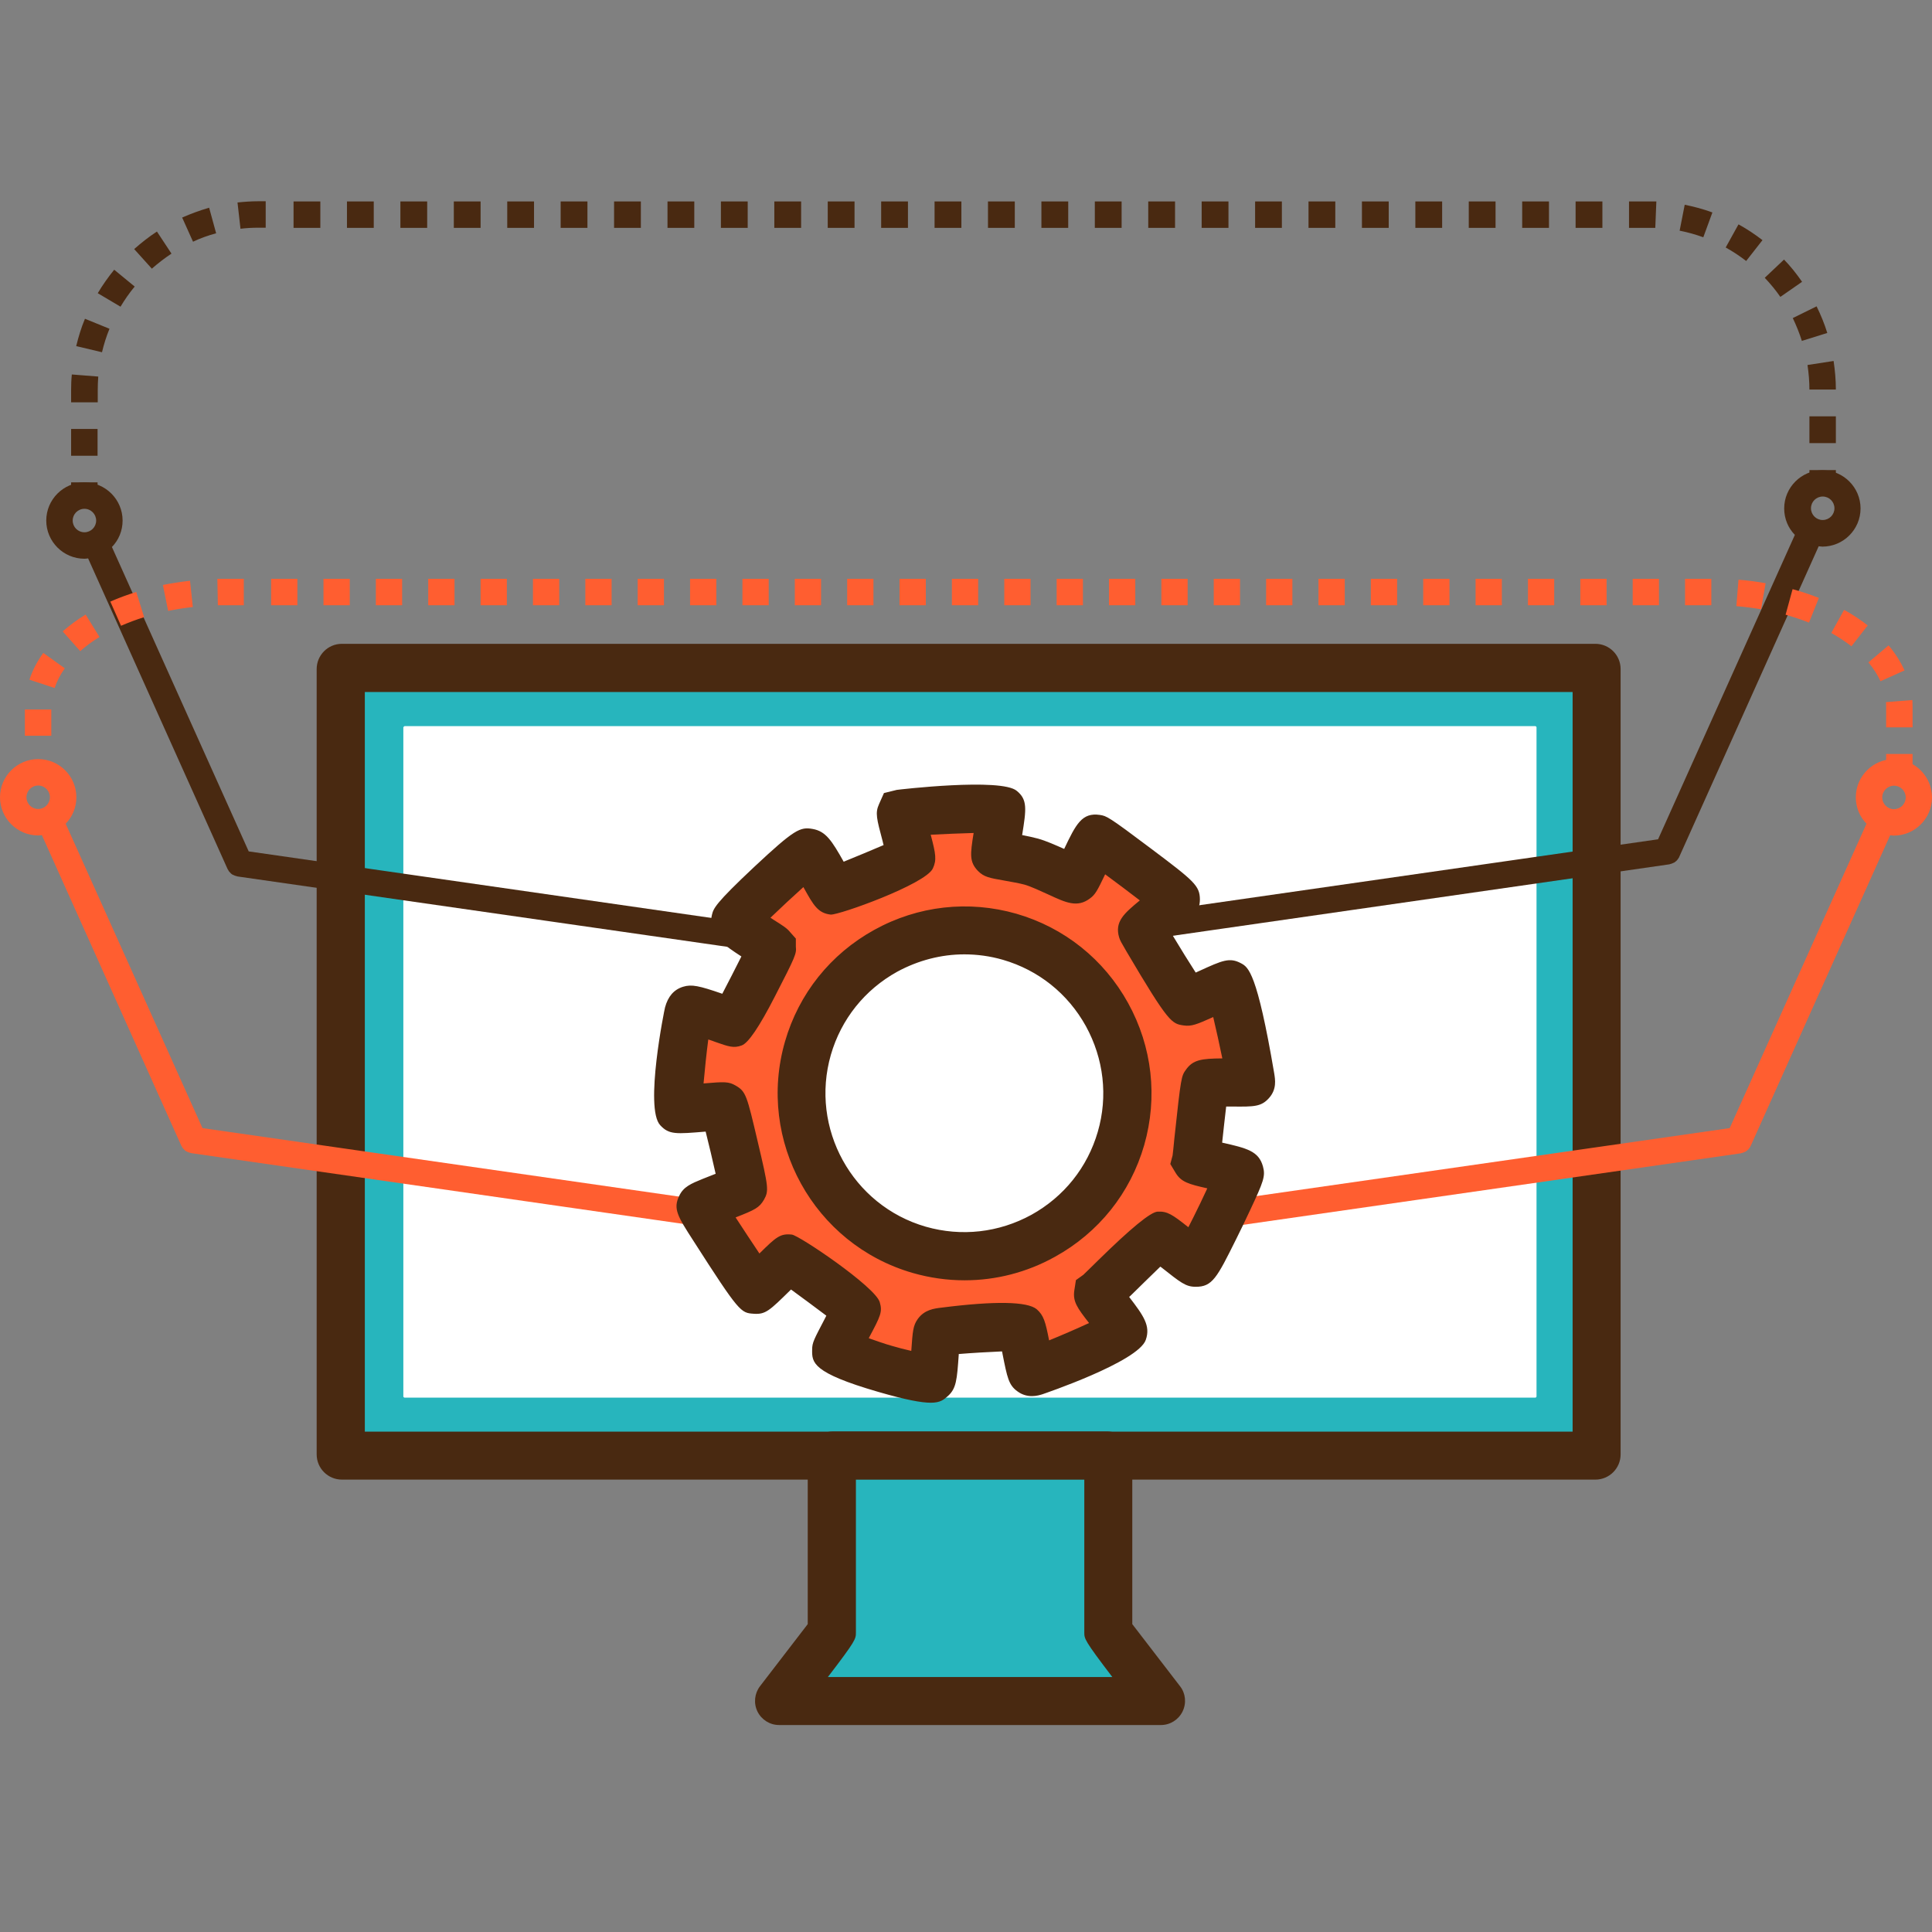
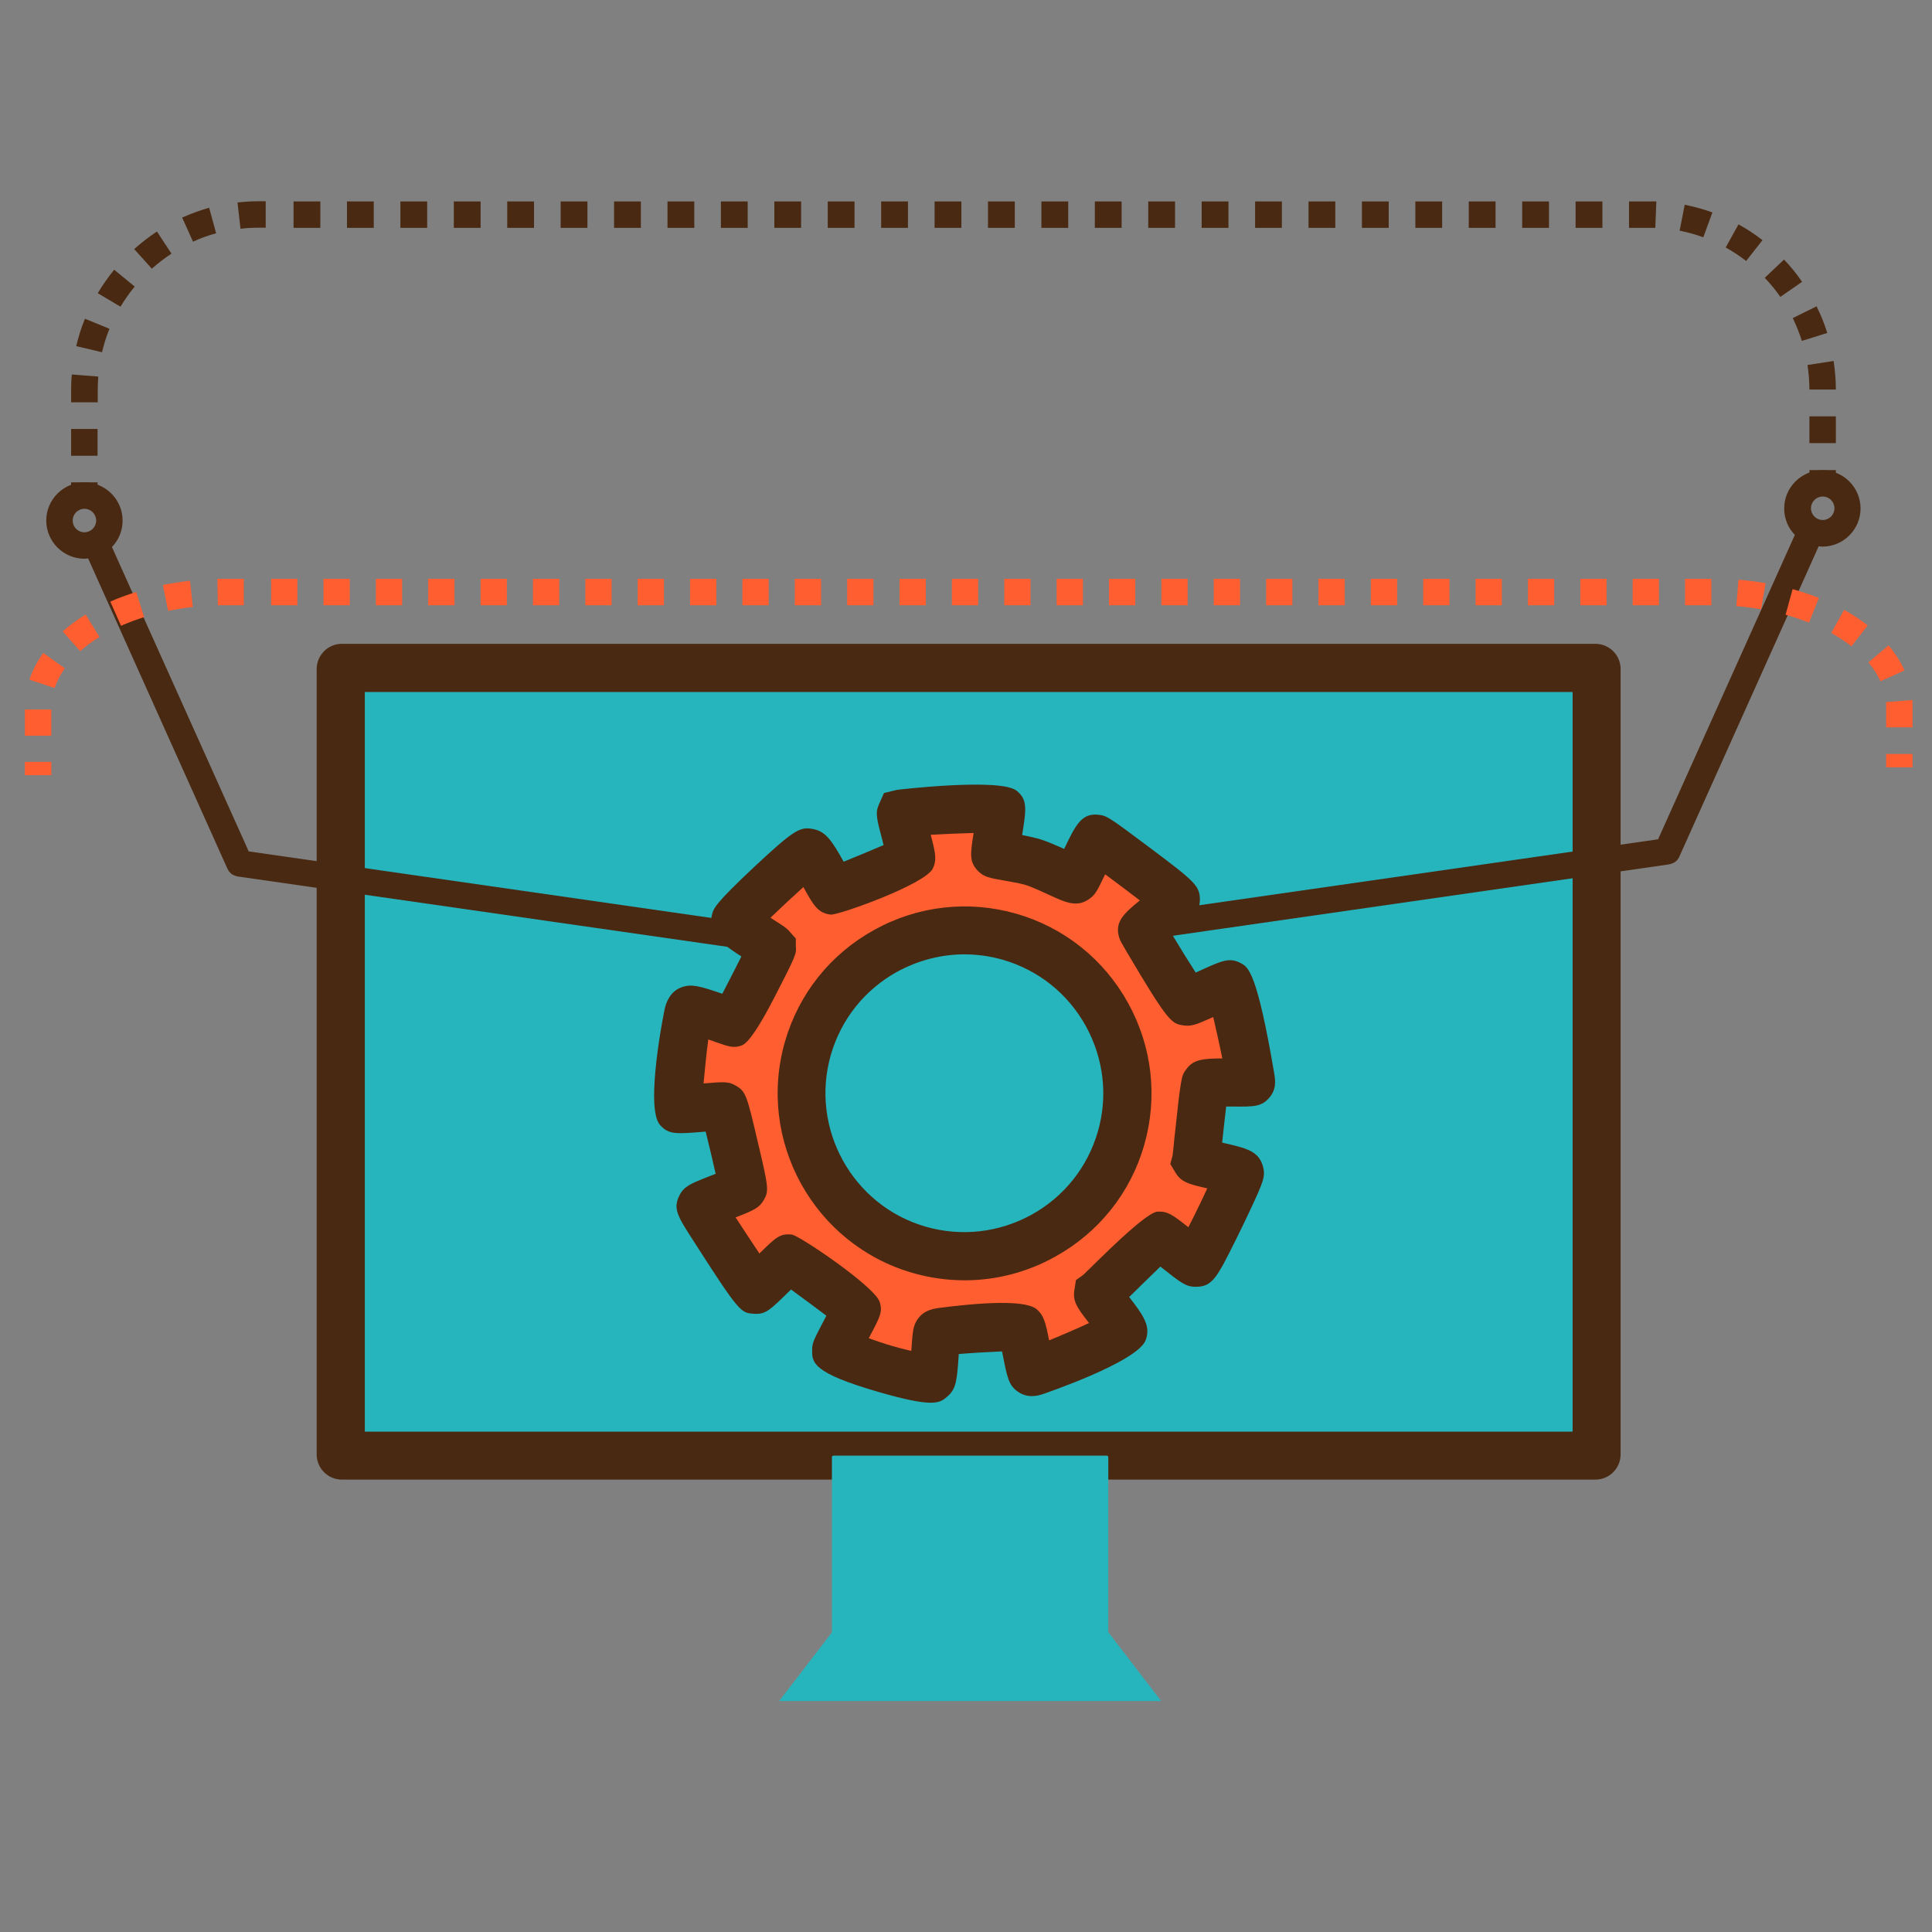
<svg xmlns="http://www.w3.org/2000/svg" width="120" height="120" viewBox="0 0 120 120" fill="none">
  <rect x="0" y="0" width="120" height="120" fill="#808080" stroke="none" />
  <g clip-path="url(#clip0_3_1847)">
    <path d="M21.246 41.49H99.103C99.103 41.49 99.179 41.523 99.179 41.566V90.346C99.179 90.346 99.147 90.422 99.103 90.422H21.246C21.246 90.422 21.17 90.389 21.17 90.346V41.566C21.17 41.566 21.202 41.49 21.246 41.49Z" fill="#27B5BD" />
    <path d="M99.092 91.901H21.235C20.375 91.901 19.669 91.205 19.669 90.335V41.556C19.669 40.696 20.365 39.989 21.235 39.989H99.092C99.952 39.989 100.659 40.685 100.659 41.556V90.335C100.659 91.194 99.963 91.901 99.092 91.901ZM22.66 88.921H97.678V42.981H22.66V88.921Z" fill="#492911" />
-     <path d="M25.118 45.102H95.371C95.371 45.102 95.436 45.134 95.436 45.167V86.745C95.436 86.745 95.404 86.81 95.371 86.81H25.118C25.118 86.81 25.052 86.777 25.052 86.745V45.178C25.052 45.178 25.085 45.112 25.118 45.112V45.102Z" fill="white" />
    <path d="M68.838 101.389V90.488C68.838 90.488 68.805 90.412 68.762 90.412H51.748C51.748 90.412 51.672 90.445 51.672 90.488V101.389L48.397 105.653H72.123C72.123 105.653 68.849 101.399 68.849 101.389H68.838Z" fill="#27B5BD" />
-     <path d="M72.112 107.144H48.386C47.821 107.144 47.298 106.817 47.048 106.306C46.798 105.795 46.863 105.185 47.201 104.739C48.18 103.467 49.572 101.661 50.17 100.877V90.478C50.17 89.618 50.867 88.911 51.737 88.911H68.762C69.621 88.911 70.328 89.607 70.328 90.478V100.877C70.927 101.65 72.319 103.467 73.298 104.739C73.646 105.185 73.701 105.795 73.45 106.306C73.2 106.817 72.678 107.144 72.112 107.144ZM51.421 104.163H69.088C67.347 101.878 67.348 101.791 67.348 101.389V91.903H53.162V101.389C53.162 101.802 53.162 101.889 51.421 104.163Z" fill="#492911" />
    <path d="M45.701 57.233L15.448 52.882L6.952 33.975C7.365 33.551 7.615 32.974 7.615 32.332C7.615 31.027 6.549 29.961 5.244 29.961C3.939 29.961 2.873 31.027 2.873 32.332C2.873 33.638 3.939 34.704 5.244 34.704C5.32 34.704 5.396 34.693 5.472 34.682L14.132 53.97C14.132 53.97 14.175 54.035 14.197 54.078C14.208 54.1 14.219 54.122 14.241 54.144C14.306 54.22 14.371 54.285 14.447 54.329C14.447 54.329 14.469 54.329 14.48 54.34C14.556 54.383 14.632 54.405 14.719 54.427C14.73 54.427 14.741 54.438 14.752 54.438L47.235 59.104C47.235 59.104 47.311 59.104 47.355 59.104C47.583 59.104 47.779 59.006 47.931 58.854C47.801 58.669 45.821 57.592 45.69 57.211L45.701 57.233ZM5.244 33.061C4.841 33.061 4.515 32.735 4.515 32.332C4.515 31.93 4.841 31.603 5.244 31.603C5.646 31.603 5.973 31.93 5.973 32.332C5.973 32.735 5.646 33.061 5.244 33.061Z" fill="#492911" />
-     <path d="M44.21 74.616L12.576 70.069L4.079 51.162C4.493 50.738 4.743 50.161 4.743 49.519C4.743 48.214 3.677 47.148 2.372 47.148C1.066 47.148 0 48.214 0 49.519C0 50.825 1.066 51.891 2.372 51.891C2.448 51.891 2.524 51.88 2.6 51.869L11.259 71.156C11.259 71.156 11.303 71.222 11.325 71.265C11.336 71.287 11.347 71.309 11.368 71.33C11.434 71.406 11.499 71.472 11.575 71.516C11.575 71.516 11.597 71.516 11.607 71.526C11.684 71.57 11.76 71.591 11.847 71.613C11.858 71.613 11.869 71.624 11.88 71.624L44.33 76.291C43.851 75.54 43.503 74.975 43.525 74.931C43.547 74.888 43.83 74.768 44.2 74.616H44.21ZM2.372 50.248C1.969 50.248 1.643 49.922 1.643 49.519C1.643 49.117 1.969 48.79 2.372 48.79C2.774 48.79 3.1 49.117 3.1 49.519C3.1 49.922 2.774 50.248 2.372 50.248Z" fill="#FF5E30" />
    <path d="M70.949 57.809C70.949 57.809 71.079 58.048 71.253 58.352L103.682 53.686C103.682 53.686 103.704 53.686 103.715 53.675C103.802 53.653 103.878 53.631 103.954 53.588C103.954 53.588 103.976 53.588 103.987 53.577C104.063 53.523 104.139 53.468 104.194 53.392C104.215 53.37 104.226 53.349 104.237 53.327C104.259 53.294 104.292 53.261 104.302 53.218L112.962 33.93C113.038 33.93 113.114 33.952 113.19 33.952C114.496 33.952 115.562 32.886 115.562 31.581C115.562 30.275 114.496 29.209 113.19 29.209C111.885 29.209 110.819 30.275 110.819 31.581C110.819 32.222 111.069 32.799 111.482 33.223L102.986 52.13L72.407 56.525C71.776 57.058 70.906 57.733 70.927 57.809H70.949ZM113.212 30.841C113.614 30.841 113.941 31.167 113.941 31.57C113.941 31.972 113.614 32.299 113.212 32.299C112.809 32.299 112.483 31.972 112.483 31.57C112.483 31.167 112.809 30.841 113.212 30.841Z" fill="#492911" />
-     <path d="M117.639 47.148C116.334 47.148 115.268 48.214 115.268 49.519C115.268 50.161 115.518 50.738 115.931 51.162L107.435 70.069L76.301 74.54C76.04 75.094 75.746 75.714 75.453 76.291C75.474 76.291 75.496 76.302 75.518 76.302C75.561 76.302 75.594 76.302 75.638 76.302L108.121 71.635C108.121 71.635 108.143 71.635 108.153 71.624C108.24 71.602 108.317 71.581 108.393 71.537C108.393 71.537 108.415 71.537 108.425 71.526C108.502 71.472 108.578 71.417 108.632 71.341C108.654 71.32 108.665 71.298 108.676 71.276C108.697 71.243 108.73 71.211 108.741 71.167L117.4 51.88C117.476 51.88 117.552 51.901 117.629 51.901C118.934 51.901 120 50.836 120 49.53C120 48.225 118.934 47.158 117.629 47.158L117.639 47.148ZM117.639 50.259C117.237 50.259 116.91 49.933 116.91 49.53C116.91 49.127 117.237 48.801 117.639 48.801C118.042 48.801 118.368 49.127 118.368 49.53C118.368 49.933 118.042 50.259 117.639 50.259Z" fill="#FF5E30" />
    <path d="M77.694 67.208C77.77 67.121 76.476 61.192 76.367 61.137C76.258 61.072 73.93 62.247 73.734 62.225C73.582 62.203 71.939 59.527 71.254 58.352C71.069 58.048 70.949 57.83 70.949 57.809C70.928 57.732 71.798 57.058 72.429 56.525C72.777 56.231 73.049 55.981 73.049 55.894C73.049 55.665 68.219 52.119 68.11 52.108C68.001 52.097 66.946 54.523 66.805 54.632C66.674 54.73 65.021 53.816 64.053 53.533C63.313 53.316 61.888 53.153 61.812 53.066C61.735 52.989 62.269 50.335 62.181 50.259C62.094 50.183 56.035 50.4 55.97 50.553C55.905 50.705 56.677 53.174 56.601 53.327C56.525 53.479 51.912 55.372 51.782 55.361C51.651 55.35 50.52 53.022 50.237 52.968C49.965 52.924 45.766 56.873 45.679 57.199C45.679 57.21 45.679 57.232 45.679 57.254C45.809 57.634 47.789 58.711 47.92 58.896C47.92 58.896 47.931 58.907 47.931 58.918C47.941 59.049 45.624 63.552 45.559 63.574C45.505 63.596 43.122 62.66 42.85 62.747C42.568 62.834 42.013 68.817 42.1 68.915C42.187 69.013 44.83 68.698 44.939 68.763C45.037 68.818 46.201 73.735 46.136 73.843C46.092 73.919 44.961 74.333 44.199 74.648C43.83 74.801 43.547 74.92 43.525 74.964C43.503 75.007 43.851 75.584 44.33 76.324C45.32 77.858 46.865 80.153 46.93 80.153C47.028 80.153 48.92 78.195 48.997 78.206C49.073 78.206 53.163 81.219 53.185 81.328C53.218 81.426 51.923 83.721 51.923 83.873C51.923 84.026 53.914 84.755 54.947 85.048C55.904 85.32 57.721 85.766 57.874 85.636C58.026 85.505 58.08 82.97 58.2 82.818C58.309 82.655 63.269 82.372 63.411 82.492C63.552 82.611 63.933 85.146 64.085 85.255C64.238 85.364 69.677 83.025 69.775 82.764C69.873 82.503 68.078 80.479 68.197 80.403C68.317 80.316 71.831 76.802 71.972 76.802C72.124 76.802 74.082 78.478 74.267 78.478C74.344 78.478 74.866 77.488 75.442 76.346C75.736 75.769 76.03 75.149 76.291 74.594C76.715 73.691 77.031 72.962 77.009 72.897C76.954 72.69 74.246 72.244 74.289 72.114C74.322 71.983 74.746 67.523 74.866 67.371C74.975 67.218 77.629 67.349 77.705 67.262L77.694 67.208ZM69.622 70.721C68.078 76.085 62.453 79.185 57.101 77.64C51.738 76.095 48.638 70.471 50.182 65.108C51.727 59.745 57.351 56.645 62.704 58.189C68.067 59.734 71.167 65.358 69.622 70.71V70.721Z" fill="#FF5E30" />
    <path d="M57.819 87.126C57.232 87.126 56.275 86.952 54.545 86.451C50.422 85.255 50.433 84.624 50.444 83.829C50.444 83.383 50.563 83.188 51.238 81.893C51.27 81.839 51.292 81.784 51.325 81.719C50.683 81.229 49.802 80.588 49.138 80.098C49.138 80.098 49.138 80.098 49.127 80.098C47.789 81.414 47.55 81.654 46.81 81.599C46.016 81.545 45.929 81.534 43.079 77.085C42.089 75.551 41.795 75.083 42.187 74.278C42.448 73.713 42.927 73.516 43.645 73.223C43.884 73.125 44.156 73.016 44.417 72.918C44.428 72.918 44.439 72.918 44.45 72.907C44.276 72.124 44.025 71.058 43.829 70.286C41.991 70.438 41.556 70.482 41.012 69.894C40.011 68.85 41.284 62.627 41.306 62.573C41.49 61.888 41.86 61.463 42.426 61.289C42.959 61.126 43.416 61.224 44.863 61.724C45.222 61.028 45.7 60.114 46.049 59.407C44.972 58.711 44.493 58.319 44.276 57.732L44.123 57.308L44.221 56.818C44.319 56.427 44.395 56.144 46.854 53.837C49.334 51.52 49.693 51.346 50.476 51.488C51.292 51.629 51.673 52.227 52.402 53.522C53.152 53.217 54.153 52.804 54.882 52.489C54.86 52.412 54.839 52.336 54.828 52.271C54.447 50.835 54.349 50.498 54.599 49.943L54.904 49.258L55.698 49.062C55.752 49.051 62.203 48.289 63.16 49.127C63.824 49.671 63.748 50.248 63.487 51.868C63.835 51.934 64.183 52.01 64.466 52.086C64.977 52.227 65.554 52.489 66.098 52.728C66.837 51.172 67.207 50.454 68.317 50.617C68.73 50.683 68.817 50.694 71.504 52.717C74.169 54.719 74.518 55.012 74.528 55.861C74.528 56.688 73.974 57.155 73.386 57.656C73.212 57.797 73.028 57.96 72.843 58.113C73.321 58.907 73.865 59.788 74.267 60.408C74.344 60.376 74.42 60.343 74.485 60.31C75.932 59.647 76.378 59.451 77.085 59.832C77.531 60.071 78.075 60.376 79.141 66.652C79.206 67.055 79.315 67.653 78.815 68.208C78.336 68.741 77.89 68.741 76.596 68.73C76.476 68.73 76.323 68.73 76.16 68.73C76.073 69.448 75.975 70.373 75.91 70.971C77.466 71.319 78.184 71.504 78.445 72.451C78.608 73.049 78.488 73.375 77.64 75.181C77.379 75.747 77.074 76.367 76.78 76.965C75.584 79.369 75.301 79.935 74.257 79.924C73.647 79.924 73.332 79.663 72.146 78.727C72.124 78.706 72.103 78.695 72.07 78.673C71.493 79.228 70.743 79.968 70.286 80.414C70.232 80.468 70.188 80.511 70.133 80.555C71.036 81.73 71.472 82.35 71.167 83.22C70.699 84.591 64.792 86.582 64.738 86.603C64.488 86.68 63.824 86.886 63.193 86.418C62.649 86.027 62.562 85.57 62.268 84.09C62.268 84.047 62.247 83.993 62.236 83.938C61.442 83.971 60.332 84.036 59.549 84.101C59.549 84.112 59.549 84.134 59.549 84.145C59.44 85.711 59.397 86.245 58.874 86.712C58.624 86.93 58.418 87.126 57.808 87.126H57.819ZM53.968 83.122C54.436 83.285 54.947 83.47 55.383 83.59C55.785 83.71 56.209 83.819 56.601 83.906C56.688 82.676 56.71 82.339 57.003 81.926C57.417 81.349 58.015 81.273 58.483 81.219C61.822 80.794 63.813 80.838 64.39 81.317C64.825 81.697 64.934 82.089 65.162 83.253C65.935 82.938 66.892 82.524 67.643 82.176C66.914 81.24 66.62 80.838 66.729 80.142L66.827 79.511L67.284 79.184C67.425 79.054 67.784 78.695 68.219 78.271C70.235 76.291 71.461 75.286 71.896 75.257C72.505 75.225 72.81 75.431 73.811 76.225C73.898 76.051 74.006 75.845 74.115 75.627C74.398 75.061 74.692 74.452 74.942 73.908C74.953 73.876 74.975 73.843 74.986 73.81C73.822 73.549 73.365 73.419 73.016 72.842L72.69 72.298L72.832 71.765C72.853 71.602 72.897 71.21 72.94 70.732C73.354 66.87 73.376 66.837 73.658 66.445C74.094 65.825 74.615 65.749 75.921 65.739C75.758 64.933 75.54 63.965 75.355 63.171C74.311 63.639 74.006 63.758 73.528 63.693C72.777 63.584 72.603 63.563 69.971 59.102C69.633 58.526 69.579 58.428 69.514 58.232C69.22 57.253 69.807 56.742 70.797 55.926C70.144 55.426 69.329 54.806 68.643 54.305C68.154 55.328 68.034 55.556 67.697 55.806C66.913 56.394 66.207 56.067 65.13 55.567C64.629 55.339 64.02 55.056 63.639 54.947C63.324 54.86 62.747 54.762 62.334 54.686C61.474 54.534 61.115 54.479 60.735 54.088C60.212 53.533 60.256 53.087 60.474 51.738C59.647 51.76 58.635 51.803 57.808 51.847C58.124 53.043 58.189 53.413 57.939 53.946C57.471 54.925 52.119 56.84 51.597 56.807C50.803 56.72 50.52 56.209 49.954 55.197C49.932 55.165 49.921 55.132 49.9 55.099C49.269 55.665 48.474 56.405 47.854 57.003C47.92 57.047 47.985 57.079 48.039 57.123C48.627 57.493 48.888 57.656 49.084 57.906L49.432 58.297V58.798C49.475 59.233 49.432 59.364 48.115 61.92C47.158 63.784 46.477 64.788 46.07 64.933C45.581 65.118 45.265 65.01 44.428 64.716C44.319 64.672 44.167 64.618 43.993 64.564C43.884 65.39 43.775 66.435 43.699 67.294C45.004 67.185 45.254 67.174 45.69 67.425C46.331 67.795 46.386 68.023 47.06 70.895C47.746 73.789 47.757 73.963 47.452 74.517C47.158 75.018 46.886 75.148 45.69 75.616C46.179 76.367 46.723 77.193 47.169 77.857C48.214 76.824 48.464 76.606 49.182 76.682C49.628 76.726 54.371 79.924 54.643 80.881C54.817 81.48 54.708 81.719 53.968 83.1V83.122ZM59.908 79.522C58.831 79.522 57.743 79.369 56.688 79.065C50.541 77.291 46.984 70.841 48.757 64.694C49.617 61.714 51.586 59.255 54.306 57.754C57.025 56.252 60.158 55.904 63.128 56.753C66.098 57.612 68.567 59.581 70.069 62.301C71.57 65.021 71.918 68.153 71.069 71.123C70.21 74.104 68.241 76.563 65.521 78.064C63.781 79.032 61.855 79.522 59.919 79.522H59.908ZM59.897 59.277C58.461 59.277 57.036 59.647 55.73 60.354C53.707 61.474 52.249 63.302 51.608 65.51C50.291 70.079 52.935 74.877 57.504 76.193C59.712 76.824 62.04 76.562 64.064 75.453C66.087 74.332 67.545 72.505 68.186 70.296C68.828 68.088 68.556 65.76 67.447 63.737C66.326 61.713 64.499 60.256 62.29 59.614C61.496 59.385 60.691 59.277 59.897 59.277Z" fill="#492911" />
    <path d="M6.06 29.96H4.417V30.787H6.06V29.96Z" fill="#492911" />
    <path d="M6.06 28.306H4.417V26.642H6.06V28.306ZM114.029 27.523H112.386V25.859H114.029V27.523ZM6.06 24.988H4.417V24.249C4.417 23.912 4.428 23.585 4.461 23.259L6.103 23.389C6.082 23.672 6.071 23.955 6.071 24.249V24.988H6.06ZM112.386 24.205C112.386 23.694 112.343 23.183 112.267 22.671L113.888 22.421C113.975 23.009 114.029 23.607 114.029 24.194H112.386V24.205ZM6.332 21.877L4.733 21.497C4.874 20.92 5.048 20.343 5.277 19.799L6.8 20.42C6.604 20.898 6.452 21.388 6.332 21.888V21.877ZM111.919 21.181C111.766 20.692 111.571 20.213 111.353 19.756L112.832 19.027C113.093 19.56 113.322 20.115 113.496 20.681L111.93 21.17L111.919 21.181ZM7.485 19.049L6.071 18.211C6.375 17.7 6.723 17.21 7.093 16.753L8.366 17.798C8.04 18.189 7.746 18.614 7.485 19.049ZM110.581 18.44C110.287 18.015 109.96 17.624 109.612 17.254L110.809 16.122C111.222 16.547 111.592 17.014 111.93 17.504L110.581 18.44ZM9.432 16.688L8.334 15.47C8.78 15.078 9.247 14.708 9.748 14.382L10.651 15.753C10.226 16.035 9.813 16.351 9.432 16.688ZM108.47 16.22C108.068 15.905 107.632 15.622 107.186 15.372L107.981 13.936C108.503 14.219 109.003 14.556 109.471 14.915L108.459 16.209L108.47 16.22ZM11.989 15.013L11.314 13.512C11.858 13.272 12.424 13.066 12.99 12.902L13.425 14.491C12.935 14.621 12.445 14.795 11.989 15.013ZM105.805 14.741C105.326 14.567 104.826 14.425 104.325 14.328L104.641 12.717C105.228 12.837 105.805 12.989 106.36 13.196L105.794 14.741H105.805ZM14.937 14.208L14.752 12.576C15.176 12.532 15.611 12.5 16.046 12.5H16.503V14.143H16.046C15.676 14.143 15.306 14.164 14.937 14.208ZM102.813 14.154C102.683 14.154 102.552 14.154 102.422 14.154H101.181V12.511H102.422C102.574 12.511 102.726 12.511 102.879 12.511L102.813 14.154ZM99.528 14.154H97.864V12.511H99.528V14.154ZM96.21 14.154H94.546V12.511H96.21V14.154ZM92.892 14.154H91.228V12.511H92.892V14.154ZM89.574 14.154H87.91V12.511H89.574V14.154ZM86.256 14.154H84.592V12.511H86.256V14.154ZM82.938 14.154H81.274V12.511H82.938V14.154ZM79.62 14.154H77.956V12.511H79.62V14.154ZM76.302 14.154H74.638V12.511H76.302V14.154ZM72.984 14.154H71.32V12.511H72.984V14.154ZM69.666 14.154H68.002V12.511H69.666V14.154ZM66.349 14.154H64.684V12.511H66.349V14.154ZM63.031 14.154H61.366V12.511H63.031V14.154ZM59.713 14.154H58.048V12.511H59.713V14.154ZM56.395 14.154H54.73V12.511H56.395V14.154ZM53.077 14.154H51.412V12.511H53.077V14.154ZM49.759 14.154H48.095V12.511H49.759V14.154ZM46.441 14.154H44.777V12.511H46.441V14.154ZM43.123 14.154H41.459V12.511H43.123V14.154ZM39.805 14.154H38.141V12.511H39.805V14.154ZM36.487 14.154H34.823V12.511H36.487V14.154ZM33.169 14.154H31.505V12.511H33.169V14.154ZM29.851 14.154H28.187V12.511H29.851V14.154ZM26.533 14.154H24.869V12.511H26.533V14.154ZM23.215 14.154H21.551V12.511H23.215V14.154ZM19.897 14.154H18.233V12.511H19.897V14.154Z" fill="#492911" />
    <path d="M114.029 29.198H112.386V30.025H114.029V29.198Z" fill="#492911" />
    <path d="M3.187 47.321H1.545V48.148H3.187V47.321Z" fill="#FF5E30" />
    <path d="M3.187 45.7H1.545V44.068H3.187V45.7ZM118.793 45.177H117.151V43.894C117.151 43.796 117.151 43.709 117.14 43.611L118.782 43.48C118.782 43.611 118.793 43.752 118.793 43.894V45.177ZM3.383 42.73L1.828 42.218C2.012 41.642 2.306 41.087 2.687 40.554L4.025 41.511C3.742 41.903 3.535 42.316 3.394 42.73H3.383ZM116.802 42.316C116.617 41.914 116.367 41.522 116.052 41.141L117.303 40.086C117.716 40.576 118.053 41.109 118.293 41.642L116.791 42.316H116.802ZM4.982 40.445L3.894 39.216C4.319 38.846 4.797 38.487 5.319 38.171L6.179 39.564C5.733 39.836 5.33 40.13 4.982 40.445ZM114.997 40.141C114.616 39.847 114.202 39.575 113.745 39.314L114.54 37.878C115.073 38.171 115.562 38.498 116.008 38.846L114.997 40.141ZM7.517 38.868L6.853 37.366C7.365 37.138 7.908 36.942 8.463 36.768L8.953 38.335C8.452 38.487 7.974 38.672 7.517 38.868ZM112.364 38.672C111.896 38.487 111.407 38.324 110.906 38.182L111.341 36.594C111.896 36.746 112.451 36.931 112.973 37.138L112.364 38.661V38.672ZM10.443 37.943L10.117 36.333C10.672 36.224 11.237 36.137 11.803 36.072L11.977 37.704C11.466 37.758 10.944 37.845 10.443 37.943ZM109.394 37.845C108.894 37.758 108.372 37.693 107.849 37.649L107.98 36.007C108.545 36.05 109.122 36.126 109.666 36.224L109.383 37.845H109.394ZM13.533 37.595L13.5 35.952H15.143V37.595H13.533ZM106.294 37.595H104.662V35.952H106.294V37.595ZM103.041 37.595H101.409V35.952H103.041V37.595ZM99.788 37.595H98.156V35.952H99.788V37.595ZM96.535 37.595H94.904V35.952H96.535V37.595ZM93.283 37.595H91.651V35.952H93.283V37.595ZM90.03 37.595H88.398V35.952H90.03V37.595ZM86.778 37.595H85.146V35.952H86.778V37.595ZM83.525 37.595H81.893V35.952H83.525V37.595ZM80.272 37.595H78.641V35.952H80.272V37.595ZM77.02 37.595H75.388V35.952H77.02V37.595ZM73.767 37.595H72.135V35.952H73.767V37.595ZM70.514 37.595H68.882V35.952H70.514V37.595ZM67.262 37.595H65.63V35.952H67.262V37.595ZM64.009 37.595H62.377V35.952H64.009V37.595ZM60.756 37.595H59.124V35.952H60.756V37.595ZM57.504 37.595H55.872V35.952H57.504V37.595ZM54.251 37.595H52.619V35.952H54.251V37.595ZM50.998 37.595H49.367V35.952H50.998V37.595ZM47.746 37.595H46.114V35.952H47.746V37.595ZM44.493 37.595H42.861V35.952H44.493V37.595ZM41.24 37.595H39.608V35.952H41.24V37.595ZM37.988 37.595H36.356V35.952H37.988V37.595ZM34.735 37.595H33.103V35.952H34.735V37.595ZM31.482 37.595H29.851V35.952H31.482V37.595ZM28.23 37.595H26.598V35.952H28.23V37.595ZM24.977 37.595H23.345V35.952H24.977V37.595ZM21.724 37.595H20.092V35.952H21.724V37.595ZM18.471 37.595H16.84V35.952H18.471V37.595Z" fill="#FF5E30" />
    <path d="M118.793 46.831H117.151V47.658H118.793V46.831Z" fill="#FF5E30" />
  </g>
  <defs>
    <clipPath id="clip0_3_1847">
      <rect width="120" height="120" fill="white" />
    </clipPath>
  </defs>
</svg>